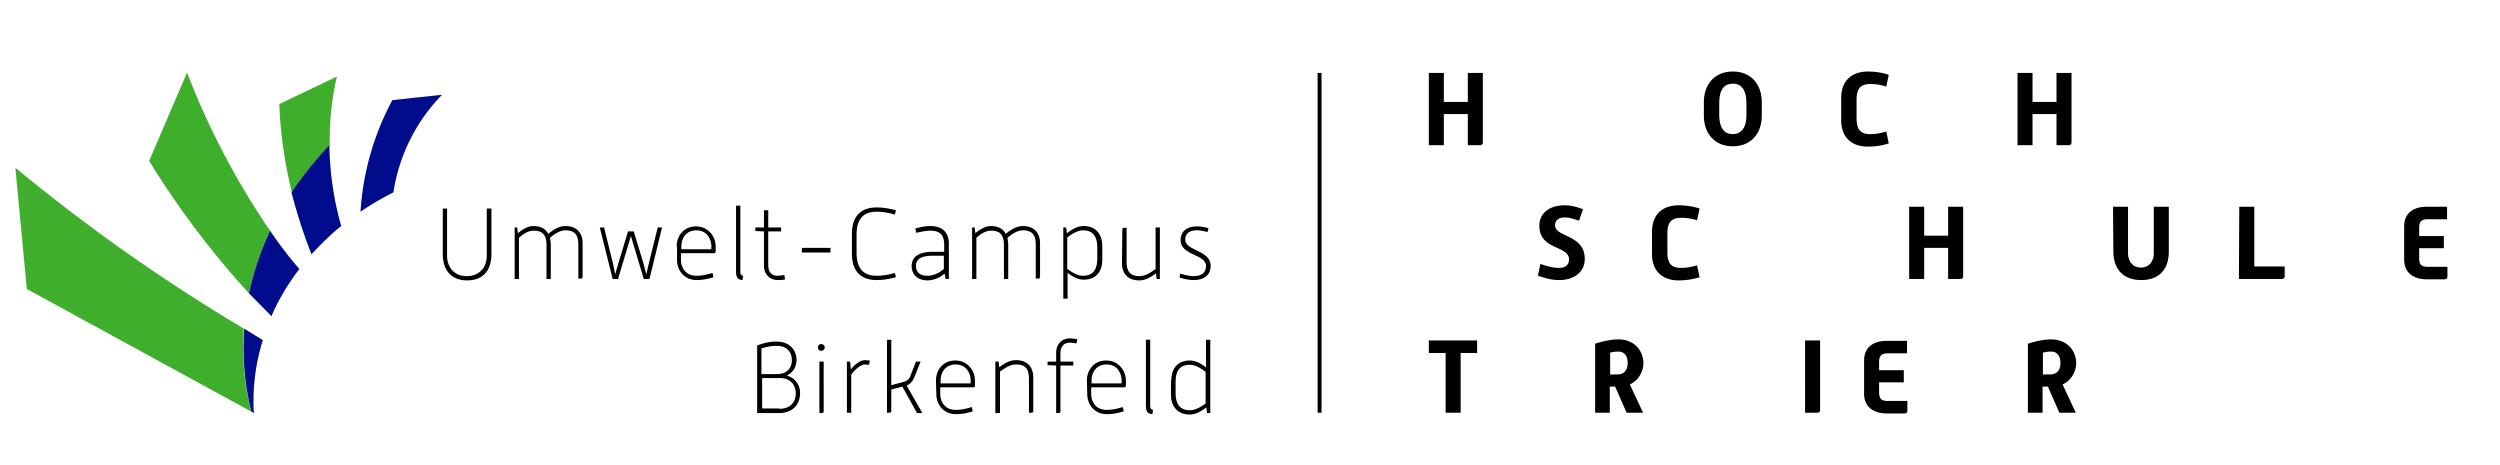
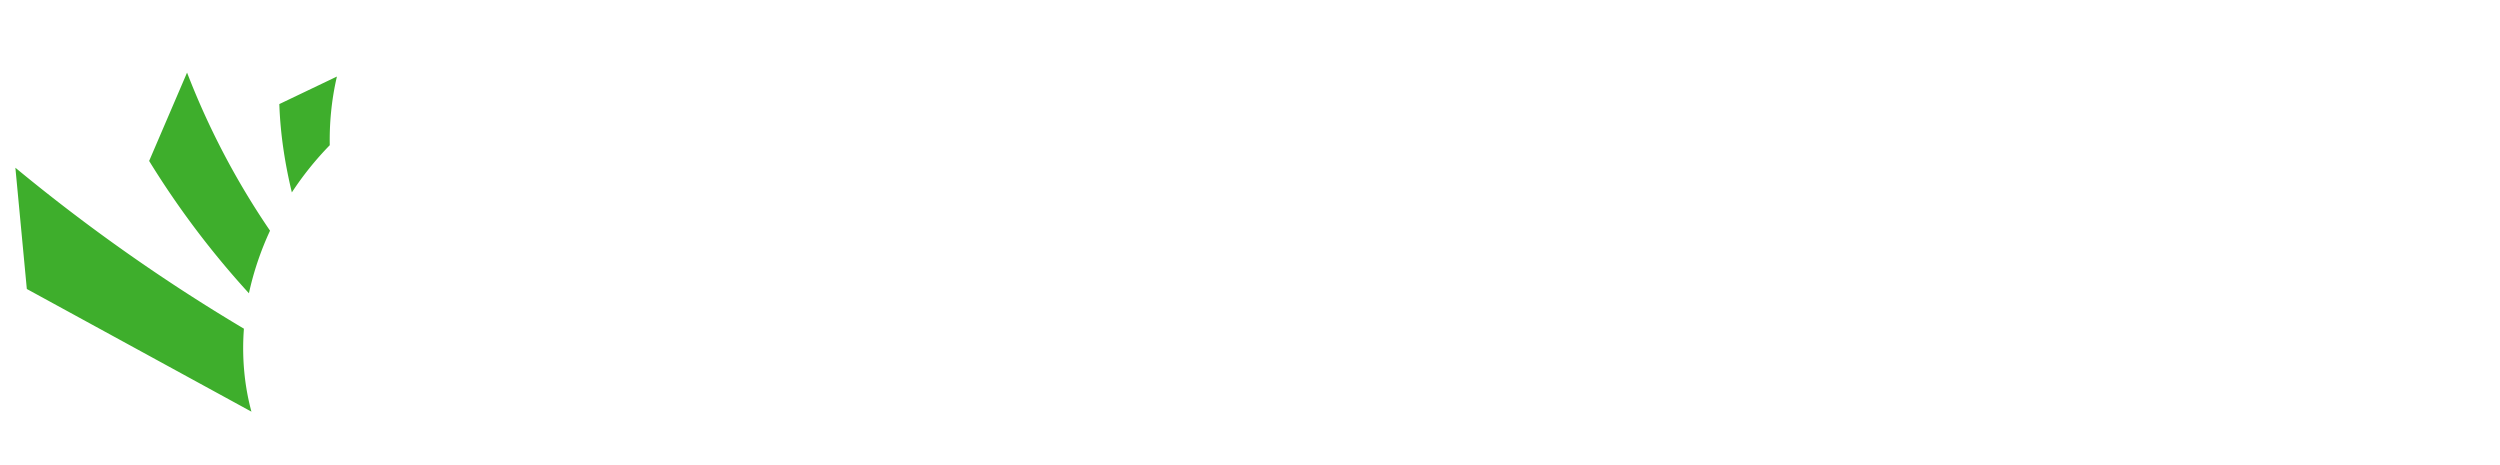
<svg xmlns="http://www.w3.org/2000/svg" viewBox="0 0 699 130">
-   <path d="M399.5 20.4h4.2v8.1h6.7v-8.1h4.2v19.4c0 .5-.3.8-.8.8h-3.4v-8.7h-6.7v8.7h-4.2V20.4zm76.9 8.2c0-5 3-8.6 8.1-8.6s8.1 3.6 8.1 8.6v3.7c0 5-3 8.6-8.1 8.6s-8.1-3.6-8.1-8.6v-3.7zm11.9 3.4v-3.1c0-2.9-.8-5.5-3.8-5.5s-3.8 2.5-3.8 5.5V32c0 2.9.8 5.5 3.8 5.5 3-.1 3.8-2.6 3.8-5.5zm26.5-4.6c0-4.8 2.9-7.4 7.5-7.4 2 0 3.9.3 5.8.9l-.7 3.3a14 14 0 0 0-4.5-.7c-2.4 0-3.8 1-3.8 4.3v5.4c0 3.3 1.4 4.3 3.8 4.3 1.8 0 2.9-.3 4.5-.7l.7 3.3a19 19 0 0 1-5.8.9c-4.6 0-7.5-2.6-7.5-7.4v-6.2zm49.3-7h4.2v8.1h6.7v-8.1h4.2v19.4c0 .5-.3.8-.8.8H575v-8.7h-6.7v8.7h-4.2V20.4zM430.7 73.8c1.8.6 3.4 1.1 5.2 1.1 2 0 2.8-1 2.8-2.4 0-3.9-8.3-2.5-8.3-9.4 0-3.6 3-5.7 7-5.7 1.9 0 3.3.4 5.2 1.1l-1.1 3.2c-1.6-.5-2.6-.9-4.1-.9-1.7 0-2.6.9-2.6 2.2 0 3.4 8.3 2.5 8.3 9.4 0 3.6-2.9 5.9-7.1 5.9-2.3 0-3.8-.5-6-1.2l.7-3.3zm31.2-9c0-4.8 2.9-7.4 7.5-7.4 2 0 3.9.3 5.8.9l-.7 3.3a14 14 0 0 0-4.5-.7c-2.4 0-3.8 1-3.8 4.3v5.4c0 3.3 1.4 4.3 3.8 4.3 1.8 0 2.9-.3 4.5-.7l.7 3.3a19 19 0 0 1-5.8.9c-4.6 0-7.5-2.6-7.5-7.4v-6.2zm71.9-7h4.2v8.1h6.7v-8.1h4.2v19.4c0 .5-.3.8-.8.8h-3.4v-8.7H538V78h-4.2V57.8zm57 0h4.2v13c0 1.9 1 4 3.6 4s3.6-2.1 3.6-4v-13h4.2v12.5c0 5-2.7 8-7.7 8s-7.8-3-7.8-8l-.1-12.5zm35.3 0h4.2v16.7h8.5v2.7c0 .5-.3.8-.8.8h-12l.1-20.2zm46.1 5.5c0-3.3 2.1-5.5 6.4-5.5h5.6v3.5h-5.5c-1.7 0-2.3.8-2.3 2.4V66h6.9v3.4h-6.9v2.8c0 1.6.5 2.4 2.3 2.4h5.6v2.7c0 .5-.3.8-.8.8h-4.9c-4.2 0-6.4-2.2-6.4-5.5v-9.3zm-268 35.4h-4.7v-3.5H413v3.5h-4.6v16.7h-4.2V98.7zm41.8-2.6c2.2-.7 4.4-1.2 6.5-1.2 4.5 0 7 3.2 7 6.7 0 1.8-1 4.6-3.8 5.9l3.7 7.9h-4.6l-3.2-7.3h-1.5v7.3H446V96.1zm6.2 8.6c1.9 0 2.9-1.2 2.9-3.2 0-1.8-.8-3.2-2.6-3.2-.8 0-1.6.1-2.3.3v6.1h2zm52.5-9.5h4.2v19.4c0 .5-.3.8-.8.8h-3.4V95.2zm16.5 5.6c0-3.3 2.1-5.5 6.4-5.5h5.6v3.5h-5.5c-1.7 0-2.3.8-2.3 2.4v2.3h6.9v3.4h-6.9v2.8c0 1.6.5 2.4 2.3 2.4h5.6v2.7c0 .5-.3.8-.8.8h-4.9c-4.2 0-6.4-2.2-6.4-5.5v-9.3zm45.8-4.7c2.2-.7 4.4-1.2 6.5-1.2 4.5 0 7 3.2 7 6.7 0 1.8-1 4.6-3.8 5.9l3.7 7.9h-4.6l-3.2-7.3h-1.5v7.3H567V96.1zm6.2 8.6c1.9 0 2.9-1.2 2.9-3.2 0-1.8-.8-3.2-2.6-3.2-.8 0-1.6.1-2.3.3v6.1h2zm-203.7 10.7h-1.1v-95h1.1v95zM123.7 58.3h1.3v13.2c0 2.9 1.7 5.7 5.5 5.7s5.6-2.7 5.6-5.7V58.3h1.3V71c0 4.8-2.5 7.4-6.8 7.4s-6.8-2.7-6.8-7.4V58.3h-.1zm20 5.3h.9l.2 1.6c1.2-1 2.8-2 4.3-2 2.1 0 3.5.8 4.2 2.2 1.4-1.2 3.1-2.2 4.8-2.2 3.2 0 4.8 2 4.8 4.8v9.4c0 .3-.2.5-.5.5h-.7v-9.4c0-2.6-.8-4.1-3.6-4.1-1.5 0-3.1 1-4.3 2.1l.2 1.6V78h-1.2v-9.4c0-2.6-.8-4.1-3.6-4.1-1.6 0-3 1-4.1 2V78h-1.2V63.6h-.2zm24 0h1.2l2.5 10.1.6 3 .9-3.1 2.7-8.9h1.6l2.7 8.9.8 3.1.7-3 2.5-10.1h1.2L181.6 78H180l-3.6-12-3.6 12h-1.5l-3.6-14.4zm21.5 5.3c0-3 2-5.6 5.4-5.6s5.5 2.8 5.5 5.6v1.4c0 .3-.2.5-.5.5h-9.2v1.9c0 2 1.2 4.4 4.3 4.4 1.5 0 3-.3 4.5-.8l.3 1.2c-1.6.5-3.1.8-4.7.8-3.5 0-5.5-2.7-5.5-5.6v-3.8h-.1zm9.7.8v-.8c0-2-1.2-4.5-4.2-4.5s-4.2 2.4-4.2 4.5v.8h8.4zm6.9-12.2h1.2v18.4c0 .9.3 1.1.8 1.2l-.2 1.2c-.9-.1-1.8-.3-1.8-2.3V57.5zm7.8 7.2l-2.4-.1v-1h2.4v-4.8h1.2v4.8h3.6v1.1h-3.6V74c0 2.4 1.2 3.1 2.7 3.1l1.8-.2.2 1.2c-.6.2-1.3.2-2 .2-2.2 0-3.9-1.5-3.9-4.1v-9.5zm10.6 4.6h8v1.3h-8v-1.3zm14-4c0-4.7 2.4-7.3 6.9-7.3 1.9 0 3.5.3 5.4.8l-.3 1.2c-1.7-.5-3.3-.8-5.1-.8-4.6 0-5.6 3.2-5.6 6.4v5.1c0 3.2 1 6.4 5.6 6.4 1.7 0 3.5-.3 5.1-.8l.3 1.2c-1.9.5-3.5.8-5.4.8-4.5 0-6.9-2.6-6.9-7.3v-5.7zm25.9 11.2a7.5 7.5 0 0 1-4.7 1.9c-2.9 0-4.5-1.7-4.5-4 0-2.8 2.3-4 6-4h3.1v-1.8c0-2.8-1-4.1-3.9-4.1-1.3 0-2.6.3-3.9.6l-.3-1.2c1.4-.4 2.8-.7 4.2-.7 3.6 0 5.2 2 5.2 4.9V78h-.9l-.3-1.5zm-.1-5h-3.1c-2.9 0-4.8.7-4.8 2.8 0 1.7 1 2.8 3.2 2.8 1.7 0 3.3-.8 4.6-1.9v-3.7h.1zm7.6-7.9h.9l.2 1.6c1.2-1 2.8-2 4.3-2 2.1 0 3.5.8 4.2 2.2 1.4-1.2 3.1-2.2 4.8-2.2 3.2 0 4.8 2 4.8 4.8v9.4c0 .3-.2.5-.5.5h-.7v-9.4c0-2.6-.8-4.1-3.6-4.1-1.5 0-3.1 1-4.3 2.1l.2 1.6V78h-1.2v-9.4c0-2.6-.8-4.1-3.6-4.1-1.6 0-3 1-4.1 2V78h-1.2V63.6h-.2zm25.6 0h.9l.2 1.6c1.6-1.2 3-2 4.7-2 3.2 0 5.2 2.1 5.2 5.6v3.8c0 3.5-1.9 5.6-5.2 5.6-1.6 0-3-.8-4.5-1.9v7.2h-1.2V63.6h-.1zm1.2 11.6c1.5 1 2.8 1.9 4.4 1.9 2.8 0 4-1.7 4-4.9v-2.9c0-3.2-1.2-4.9-4-4.9-1.6 0-3.2 1.1-4.4 2v8.8zm15.4-11c0-.3.2-.5.5-.5h.7v9.4c0 2.6.8 4.1 3.6 4.1 1.6 0 3-.9 4.5-2V63.6h1.2V78h-.9l-.2-1.6c-1.5 1.2-3 2-4.7 2-3.2 0-4.8-2-4.8-4.8l.1-9.4zM330 76.5c1.3.4 2.5.7 3.8.7 2.3 0 3.4-1.1 3.4-2.8 0-3.4-7.1-2.9-7.1-7.3 0-2.4 1.8-3.8 4.5-3.8 1.1 0 2.2.2 3.3.5l-.3 1.1c-1-.3-2-.5-3-.5-2.1 0-3.2 1-3.2 2.6 0 3.2 7.1 2.9 7.1 7.3 0 2.5-1.7 4-4.7 4-1.4 0-2.7-.3-4-.7l.2-1.1zM211.7 96.6c1.8-.7 3.6-1.1 5.4-1.1 3.6 0 5.6 2.3 5.6 5.1 0 1.9-.9 3.5-2.7 4.4a5 5 0 0 1 3.7 5c0 2.9-1.9 5.5-5.9 5.5h-6.1V96.6zm5.4 8c3.1 0 4.3-1.8 4.3-3.9s-1.2-4-4.3-4c-1.4 0-2.8.3-4.2.7v7.2h4.2zm.8 9.7c3.4 0 4.6-2.2 4.6-4.3 0-2.1-1.2-4.3-4.6-4.3h-4.8v8.5h4.8v.1zm10.8-17.2c0-.5.4-.9.9-.9s1 .4 1 .9-.4 1-1 1c-.5 0-.9-.4-.9-1zm.4 4h1.2V115c0 .3-.2.5-.5.5h-.7v-14.4zm7.7 0h.9l.2 2.2c1-1.3 2.5-2.6 4-2.6l1.3.1-.2 1.2-1.1-.1c-1.2 0-2.9 1.4-3.9 2.9v10.6h-1.2v-14.3zM248 95h1.2v12.7l3.7-1c.9-.3 1.4-.9 1.6-1.5l1.6-4.1h1.3l-1.8 4.5c-.4.9-1.1 1.8-2.1 2.2l4.4 7.7h-1.5l-4.1-7.4-3.1.8v6c0 .3-.2.5-.5.5h-.7V95zm13.7 11.4c0-3 2-5.6 5.4-5.6s5.5 2.8 5.5 5.6v1.4c0 .3-.2.5-.5.5h-9.2v1.9c0 2 1.2 4.4 4.3 4.4 1.5 0 3-.3 4.5-.8l.3 1.2c-1.6.5-3.1.8-4.7.8-3.5 0-5.5-2.7-5.5-5.6l-.1-3.8zm9.7.8v-.8c0-2-1.2-4.5-4.2-4.5s-4.2 2.4-4.2 4.5v.8h8.4zm6.9-6.1h.9l.2 1.6c1.5-1.2 3-2 4.7-2 3.2 0 4.8 2 4.8 4.8v9.4c0 .3-.2.5-.5.5h-.7V106c0-2.6-.8-4.1-3.6-4.1-1.6 0-3 .9-4.5 2v11.6h-1.3v-14.4zm17 1.1l-2.4-.1v-1h2.4v-2.4c0-2.6 1.7-4.1 3.9-4.1l2 .2-.2 1.2-1.8-.2c-1.4 0-2.7.7-2.7 3.1v2.2h3.6v1.1h-3.6V115c0 .3-.2.5-.5.5h-.7v-13.3zm8.6 4.2c0-3 2-5.6 5.4-5.6s5.5 2.8 5.5 5.6v1.4c0 .3-.2.5-.5.5h-9.2v1.9c0 2 1.2 4.4 4.3 4.4 1.5 0 3-.3 4.5-.8l.3 1.2c-1.6.5-3.1.8-4.7.8-3.5 0-5.5-2.7-5.5-5.6l-.1-3.8zm9.7.8v-.8c0-2-1.2-4.5-4.2-4.5s-4.2 2.4-4.2 4.5v.8h8.4zm6.8-12.2h1.2v18.4c0 .9.3 1.1.8 1.2l-.2 1.2c-.9-.1-1.8-.3-1.8-2.3V95zm7.1 11.4c0-3.5 1.9-5.6 5.2-5.6 1.6 0 3 .8 4.5 1.9V95h1.2v20.5h-.9l-.2-1.6c-1.6 1.2-3 2-4.7 2-3.2 0-5.2-2.1-5.2-5.6v-3.9h.1zm1.2 3.4c0 3.2 1.2 4.9 4 4.9 1.6 0 3.2-1 4.4-1.9V104c-1.4-1.1-2.9-2-4.4-2-2.8 0-4 1.6-4 4.9v2.9z" />
  <path d="M68.2 91.9a507 507 0 0 1-63.9-45l3.2 33.9 62.8 34.3c-2-7.4-2.7-15.3-2.1-23.2M52.3 20.3L41.7 45a245.7 245.7 0 0 0 27.9 37c1.3-6 3.3-11.9 5.9-17.5a216.6 216.6 0 0 1-23.2-44.2m41.9 1.1l-16.1 7.7c.3 8.9 1.7 17.2 3.5 24.7 3-4.6 6.6-9.1 10.6-13.2-.1-5.8.4-12.3 2-19.2" fill="#3eae2c" />
-   <path d="M70.9 114.1c-.2-6.6.7-13 2.6-19l-5.2-3.2c-.6 7.9.1 15.8 2 23.2l.7.4-.1-1.4m5-25.7c2-4.7 4.7-9.1 7.8-13.2-2.9-3.3-5.6-6.9-8.2-10.7A83.9 83.9 0 0 0 69.6 82l6.3 6.4m19.5-25.2a87 87 0 0 1-3.3-22.6c-4 4.2-7.5 8.6-10.6 13.2 1.7 6.6 3.7 12.5 5.6 17.3 2.6-2.8 5.3-5.5 8.3-7.9m5.4-4c2.9-2 6-3.8 9.2-5.4a49.7 49.7 0 0 1 13.6-27.3L109.7 28a75.8 75.8 0 0 0-8.9 31.2" fill="#000c8b" />
</svg>